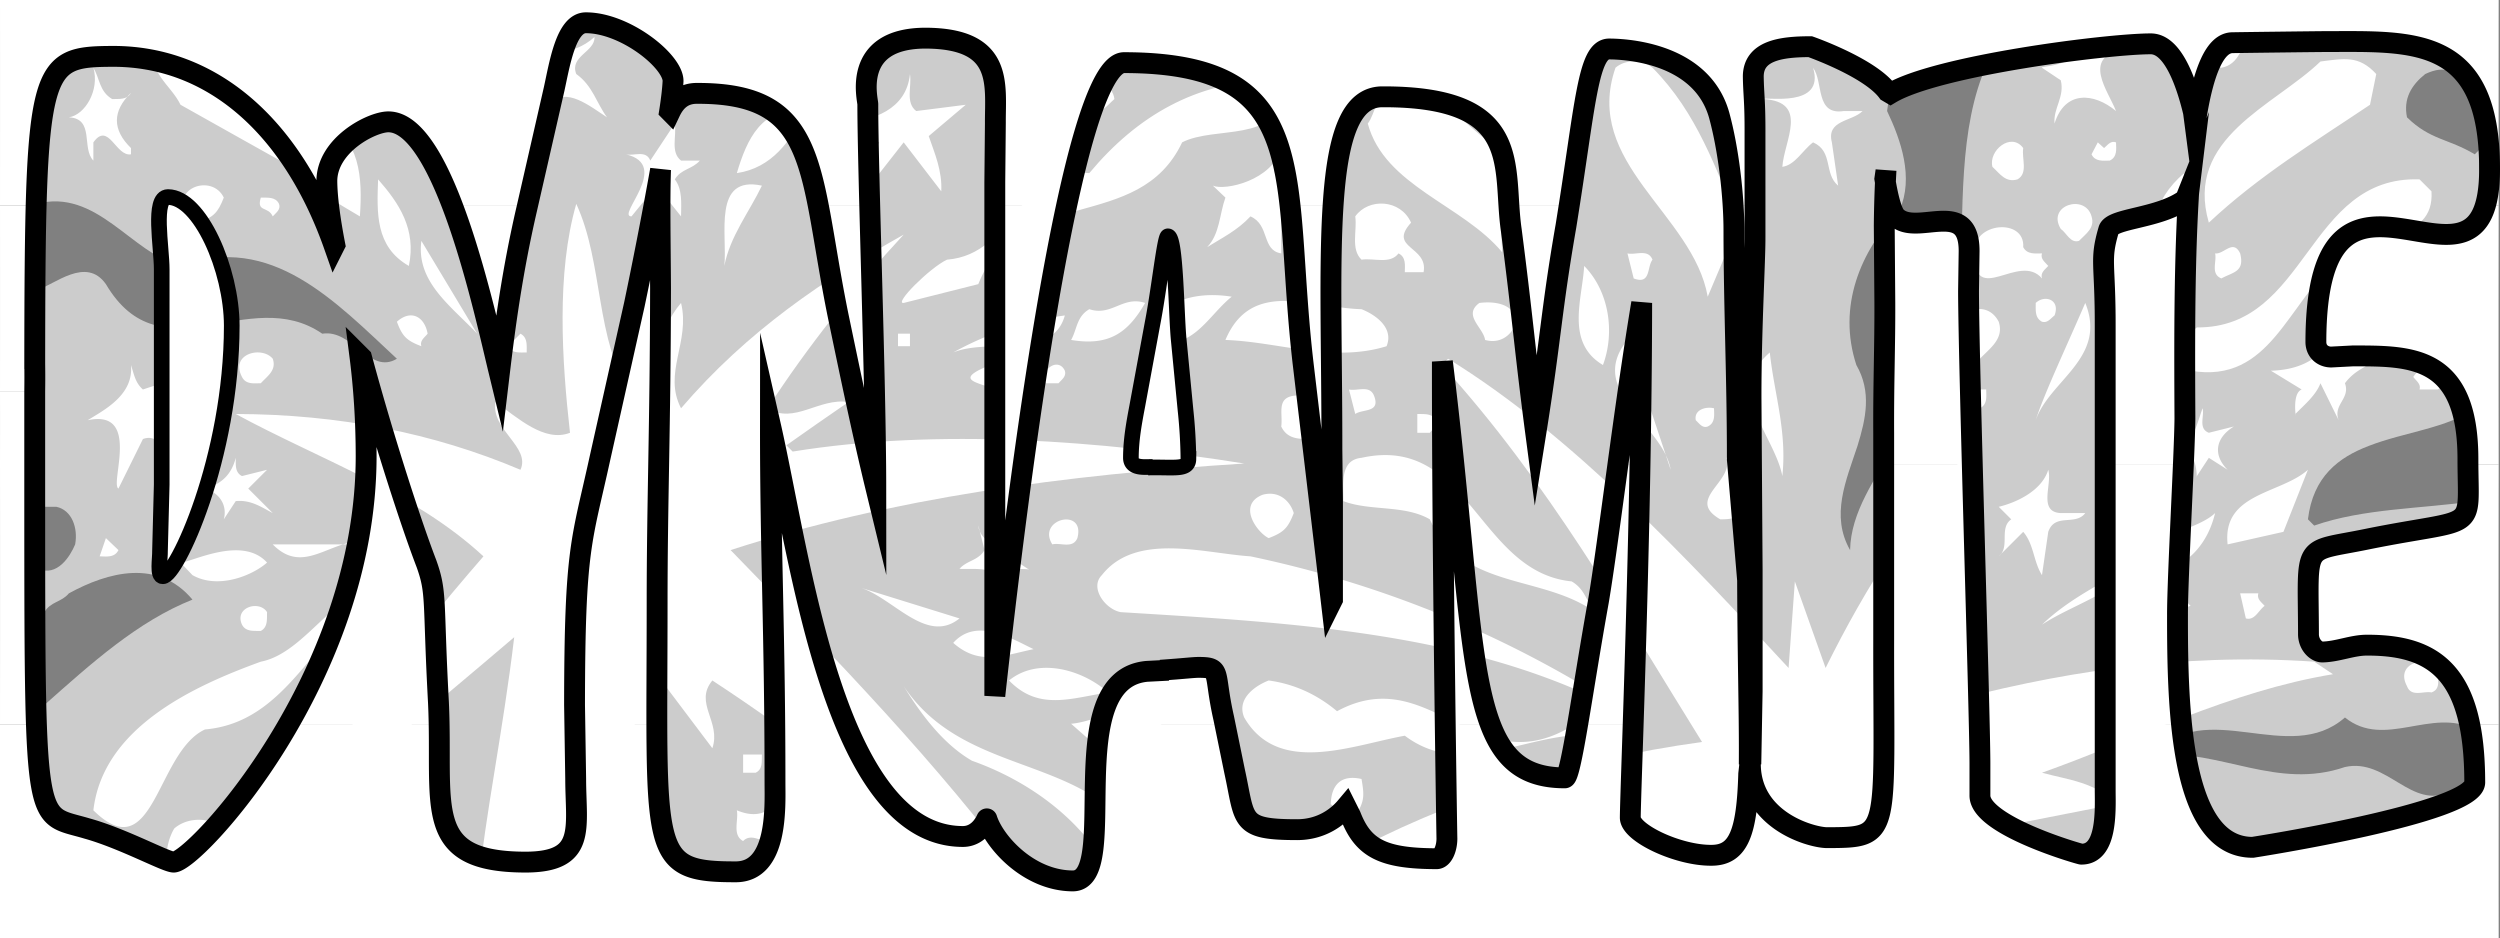
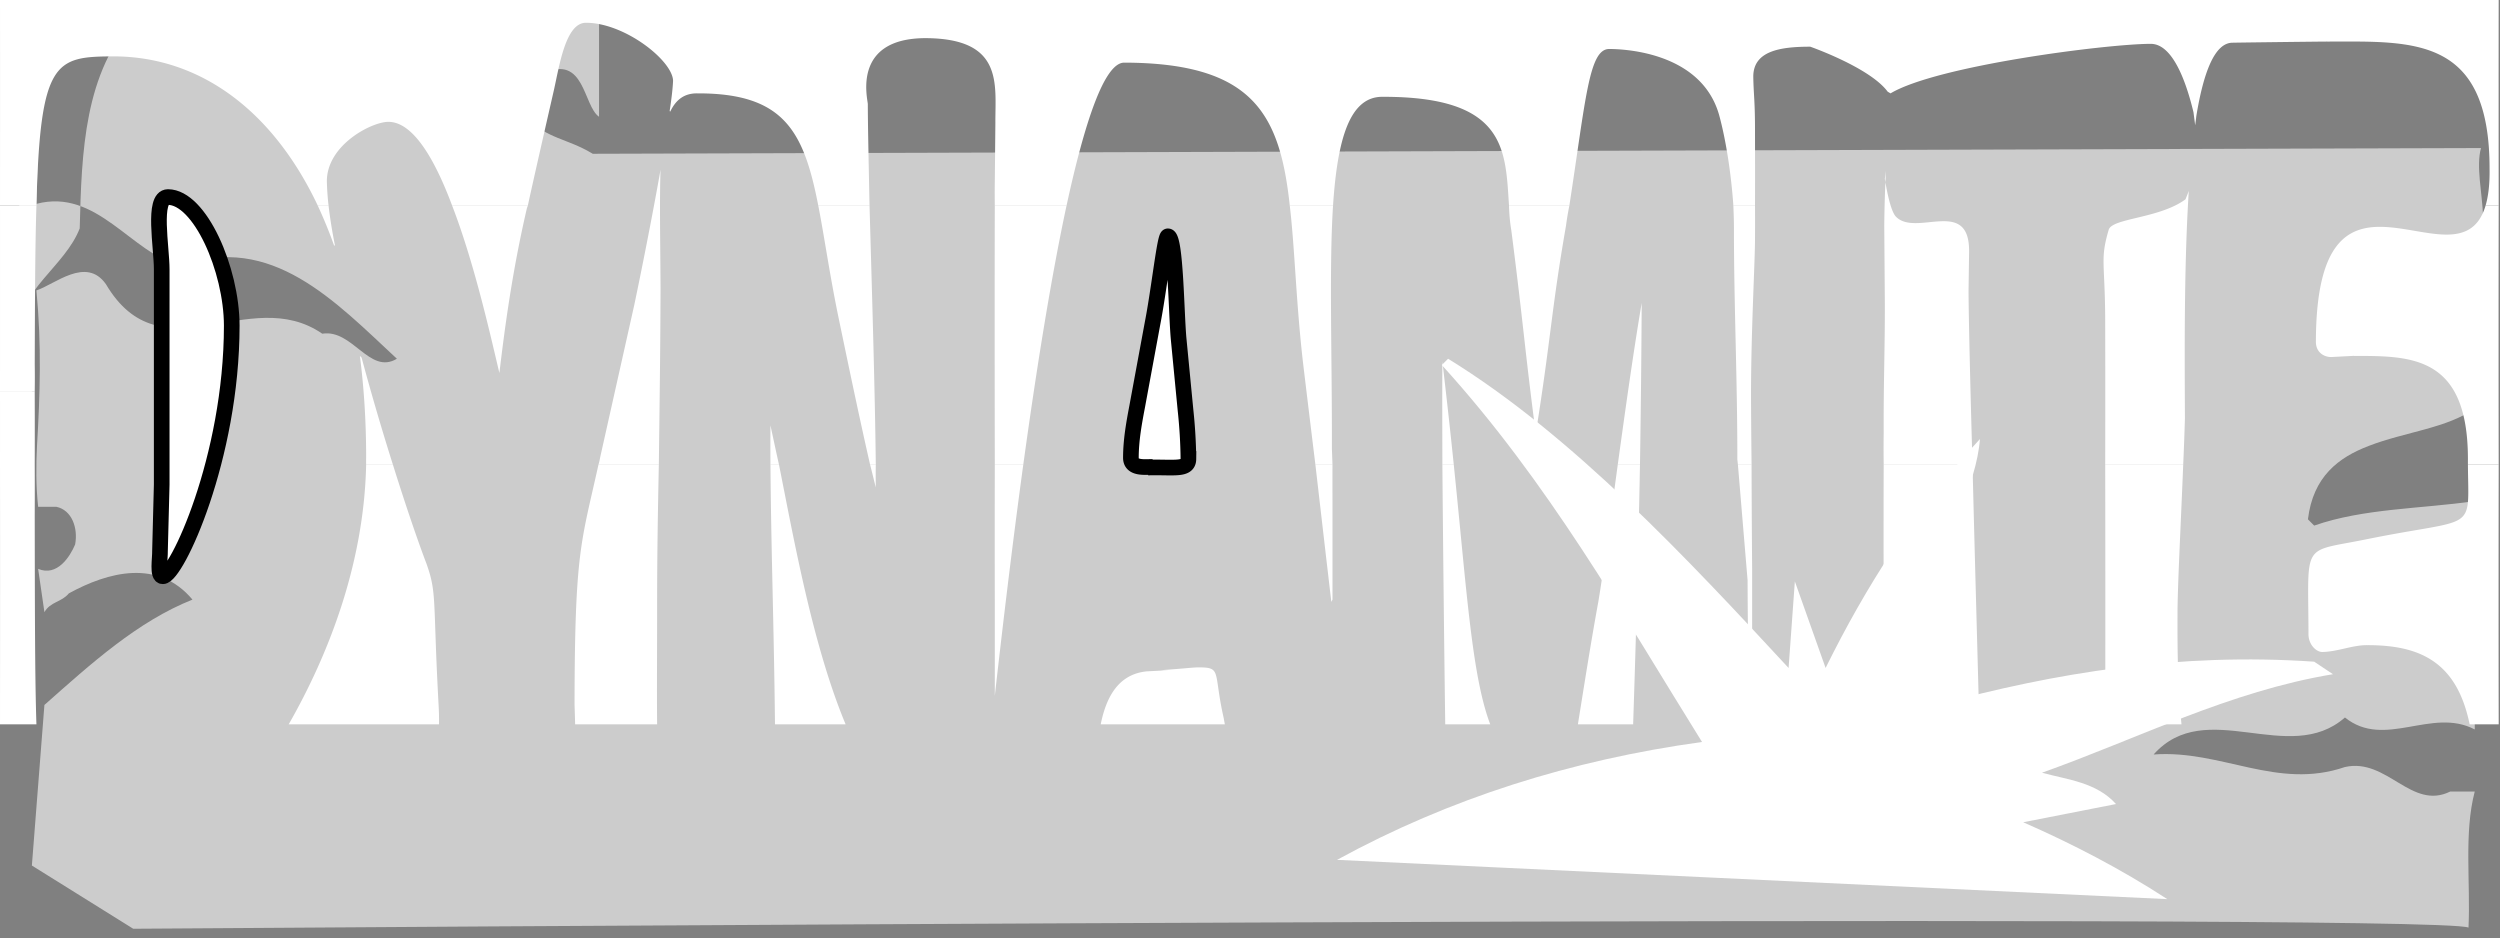
<svg xmlns="http://www.w3.org/2000/svg" width="439.031" height="164.801">
  <rect width="100%" height="100%" fill="#808080" stroke="none" />
-   <path fill="#ccc" d="M434.598 128.102c-7.57-3.973-15.825 3.52-22.797-2.102-9.863 8.664-24.418-3.828-33.602 6.5 11.899-.879 21.676 6.29 33.602 2.2 7.406-1.665 11.644 7.675 18.5 4.3h4.297c-1.922 7.285-.727 15.977-1.098 23.898-5.82-2.71-410.102.204-410.102.204L5.598 152 7.8 123.8c8.207-7.277 16.355-14.663 26-18.5-6.063-7.241-14.86-4.85-21.703-1.1-1.301 1.57-3.258 1.46-4.297 3.3l-1.102-7.602c3.336 1.418 5.617-2.164 6.5-4.296.528-2.868-.558-6.016-3.3-6.602h-3.2c-.394-3.68-.37-7.242-.199-10.7.535-9.073.82-17.636-.102-27.3 3.243-1.059 8.727-6.02 12.2-1.102 9.793 16.551 25.109-.175 38 8.704 5.359-.84 8.289 7.304 13.101 4.398-10.785-10.02-22.082-22.184-38-16.3-8.629-2.192-14.676-13.704-25.3-10.9L7.3 3.103l330.5.097c-7.055 6.145-5.055 7.746-6.403 16.301 2.434 5.133 4.715 11.648 2.2 17.398-6.934 7.176-10.953 16.954-7.598 27.204 2.71 4.695 1.676 9.43.2 14.199-2.005 6.094-4.766 12.219-1.302 18.3.137-6.765 4.454-12.492 7.7-18.3 3.355-6.024 5.582-12.14 1-19.7.234-7.574 8.382-11.812 10.902-18.402.332-13.601.824-27.289 9.7-37l81.5-.097v17.5c-2.805-1.946-2.481-11.07-9.802-7.602-2.453 1.965-3.863 4.355-3.199 7.602 4.113 4.03 7.262 3.703 11.899 6.5L435.699 26c-1.828 6.234 4.582 19.594-5.398 18.5-4.031 2.074-3.164 6.09-3.301 9.8 1.55 4.005 5.785 1.395 8.7 2.2l-1.102 15.2c-4.703 3.472-12.274 4.148-18.598 6.6-5.348 2.04-9.793 5.395-10.7 12.9l1.098 1.1c8.684-3.038 18.786-2.933 28.2-4.3v40.102" />
-   <path fill="#fff" d="M368.398 9.7c.735-1.903 2.91-.712 4.301-1-7.148 1.484-2.48 7.241-1.101 10.8-3.875-3.234-8.98-3.668-10.797 2.2-.246-2.716 1.816-4.673 1.097-7.598l-3.3-2.204c-.653-.3 6.41-.085 6.5-4.296l1.101-4.403c-.215 2.64 1.09 4.488 2.2 6.5m25.999-4.301c-.28 2.614-1.257 5.98-4.3 6.5-1.52-.52-3.149-.738-4.297-2.199.062-2.34-.59-5.164 2.097-6.5 2.418.14 5.243-.508 6.5 2.2M97.8 8.898c2.079.391 4.704-.671 6.598-2.398.137 2.598-4.425 3.36-3.199 6.5 2.903 2.074 3.555 5.113 5.399 7.602-2.825-1.836-7.493-5.637-9.797-2.204l1-9.5M52.3 16.3c1.294 4.966-2.402 8.005-1.1 13-2.821-1.519-13.032-7.277-19.5-10.902-1.68-3.543-6.134-5.824-4.4-10.796 9.891-4.153 18.255 1.93 25 8.699M417.3 13l-1.1 5.398c-9.59 6.45-19.477 12.426-28.302 20.704-4.316-14.907 11.434-20.446 19.602-28.301 4.105-.508 6.71-1.16 9.8 2.199M305.398 39.102l-5.5 13c-2.562-14.543-22.003-23.454-16.199-40.204 1.688-1.496 4.73-1.496 6.5 0 7.899 7.954 11.047 17.73 15.2 27.204M19.7 17.398c1.198-.043 2.609.172 3.3-1.097-3.297 3.226-3.297 6.484 0 9.699v1.102c-2.645.46-3.95-5.836-6.602-2.102v3.2c-2.128-2.157.262-7.372-4.3-7.598 2.824-.422 5.433-4.77 4.3-8.704 1.133 1.872 1.024 4.153 3.301 5.5M323.8 19.5h3.298c-1.848 1.871-6.41 1.547-5.399 5.5l1.102 7.602c-2.547-2.106-.809-6.016-4.403-7.602-1.836 1.367-3.14 3.977-5.398 4.3.305-4.562 4.758-11.405-3.3-11.902.238-.48 10.882 1.692 8.698-5.5 1.856 2.524.336 8.387 5.403 7.602m-162.903 0 8.7-1.102-6.5 5.5c1.07 3.122 2.375 6.055 2.203 9.704L158.699 25l-7.601 9.7c4.054-3.333.687-5.723 3.3-9.7l-6.5-3.3c5.407-.544 11.274-2.391 11.903-8.7.347 2.18-.848 5.004 1.097 6.5m34.802-2.102c-1.337 1.149-2.313 2.782-4.4 2.102-1.933-.734-.738-2.906-1.1-4.3 1.882-2.516 5.25-.235 5.5 2.198M225 16.3c-.441 8.876-11.629 5.723-17.402 8.7-7.696 16.25-28.766 7.234-35.797 24.898L158.699 53.2c-1.808.215 4.598-6.191 7.602-7.597 11.988-.985 12.203-16.301 25-15.204 8.496-10.218 18.922-15.976 31.5-16.296L225 16.3m38 9.7.8 18.3c-6.886-8.323-20.663-11.632-23.6-22.6 1.413-1.848 1.304-5.216 4.3-5.4 8.086-1.335 12.645 5.942 18.5 9.7m-121.602-6.5c-2.43 5.238-5.906 10.02-12 10.898 1.75-5.875 4.356-11.851 12-10.898M63.2 38c-2.657-1.637-5.372-2.941-7.7-5.398l1.098-12c6.66 3.921 7.093 10.437 6.601 17.398m56.399-9.8h3.3c-1.308 1.534-3.265 1.429-4.398 3.3 1.352 1.71 1.133 4.21 1.098 6.5l-4.297-5.398L110.898 38c-2.777-.008 7.106-9.023-1-10.898 1.372.351 3.543-.84 4.301 1.097l4.301-6.5c.371 2.172-.82 4.996 1.098 6.5M355.3 26c-.288 1.89.907 4.387-1 5.5-2.113.625-3.09-1.004-4.402-2.2-.75-2.823 3.27-6.19 5.403-3.3m14.199 0c.613-.5 1.156-1.367 2.098-1 .035 1.152.254 2.563-1.098 3.2-1.148.015-2.563.234-3.2-1.098L368.399 25l1.102 1m-145.603 4.398c2.184 2.813 5.223 3.575 8.7 3.204-2.496 1.566-5.754 1.132-7.598 4.398v6.5c-3.48-.535-1.96-4.988-5.402-6.5-2.313 2.488-5.032 3.793-7.598 5.398 2.242-2.367 2.133-5.734 3.2-8.699l-2.2-2.097c2.11.937 10.473-.91 12-6.602.21 1.672-1.852 2.54-1.102 4.398m158.602 13-5.402 5.5c-.141-7.105.836-13.84 6.5-18.5-.344 3.032.851 9.332-1.098 13M71.8 46.7c-5.933-3.388-5.609-9.36-5.402-15.2 3.704 4.21 6.747 8.773 5.403 15.2M427 33.602c.57 9.277-11.266 6.996-16.3 12-8.981 7.378-11.91 21.933-26 19.5-4.16 2.109-7.31 6.562-10.9 9.796.548-3.996 6.305-13.226 12-17.398 19.505.152 19.29-26.676 39.098-26L427 33.602M39.3 34.7c-1.023 2.64-1.784 3.402-4.402 4.402-.64-.567-1.183-1.438-2.199-1.102-2.785-5.113 4.598-7.504 6.602-3.3m94.499-2.098c-2.218 4.628-5.585 8.867-6.6 14.097.577-5.449-2.138-15.984 6.6-14.097M49 35.8c.355.997-.512 1.54-1.102 2.2-.824-1.855-2.886-.66-2.097-3.3 1.164.034 2.578-.184 3.199 1.1" />
-   <path fill="#fff" d="M167.7 151.5c-13.907-11.473-27.985-22.438-42.602-32-3.293 3.977 1.593 7.234 0 11.898l-9.797-13c-6.117 14.278-12.555 28.477-16.5 35.903l-14.602.199c.758-9.828 4.172-26.238 6.102-42.602C76.078 124.128 60.652 135.86 49 152c7.523-19.941 21.21-37.324 35.898-54.3-12.296-11.372-28.808-17.02-43.5-25 18.059.05 34.68 3.308 50 9.8 1.84-3.992-5.218-7.035-4.398-11.898 3.957 2.8 8.629 7.144 13.098 5.398-1.43-12.7-2.407-28.016 1.101-40.2 4.856 10.555 3.227 23.805 9.7 33.7 4.39-4.79 4.5-11.414 8.699-16.3 1.664 6.84-3.223 12.273 0 18.5 11.656-13.614 25.125-22.63 39.101-30.5-8.433 9.066-17.015 19.82-23.898 30.5 4.71 2.898 8.945-1.884 14.199-1.098-3.625 2.472-7.316 5.082-10.902 7.597l1.101 1.102c25.73-4.16 54.188-1.88 79.301 2.097-31.414 1.997-61.828 6.016-90.2 15.204 18.321 18.851 36.548 37.66 51.5 57.898l-12.1-3m80.1-112.398c-4.12 4.539 3.048 4.101 2.2 8.699h-3.3c.019-1.227.238-2.64-1.102-3.301-1.485 1.965-4.309.77-6.5 1.102-1.938-1.856-.743-5.114-1.098-7.602 2.309-3.266 7.96-3.05 9.8 1.102M367.3 38c.637 2.055-.991 3.031-2.202 4.3-1.504.47-2.157-1.374-3.2-2.1-2.539-4.165 4.305-6.227 5.403-2.2M355.3 43.398c.692 1.329 2.102 1.11 3.298 1.102-.325.984.543 1.527 1.101 2.2-.558.632-1.426 1.175-1.101 2.198-4.02-4.714-11.95 5.168-11.899-4.398-.375-5.531 8.965-6.29 8.602-1.102" />
-   <path fill="#fff" d="M83.8 58.602c-4.573-4.86-10.765-9.098-9.8-16.301l9.8 16.3M393.398 44.5c.829 3.266-1.234 3.266-3.3 4.398-1.953-.804-.758-2.976-1.098-4.398 1.535.227 3.164-2.598 4.398 0M290.2 45.602c-1.009 1.296-.25 4.445-3.302 3.296l-1.097-4.398c1.433.336 3.605-.86 4.398 1.102m15.199 18.5c-5.02-6.993-1.218-13.075 2.102-19.602.914 7.18 3.523 13.695-2.102 19.602m-23.898 0c-6.648-3.954-3.605-11.664-3.3-17.403 4.363 4.434 5.448 11.606 3.3 17.403m-65.2-12c-4.558 3.703-7.054 10.218-15.202 7.597 1.847-6.719 8.472-8.672 15.203-7.597M243.5 60.8c-9.488 2.934-18.832-.76-28.3-1.1 4.581-10.845 15.116-5.634 23.898-5.4 2.191.852 5.773 3.134 4.402 6.5m117.3-5.402c-.679.516-1.222 1.383-2.202 1.102-1.301-.695-1.086-2.105-1.098-3.3 1.64-1.52 4.355-.544 3.3 2.198M201.098 53.2c-3.04 5.32-6.407 7.6-13 6.5 1.05-1.833.945-4.11 3.203-5.4 3.933 1.29 5.887-2.405 9.797-1.1m65.202 3.3c-.679 2.238-2.745 3.977-5.5 3.2-.284-2.157-3.98-4.329-1-6.5 2.669-.329 6.145.109 6.5 3.3m91.2 17.3c1.316-4.308 5.77-13.76 8.7-20.6 3.913 9.667-6.298 13.577-8.7 20.6M351 56.5c.973 2.996-1.527 4.629-3.3 6.5-3.223.082-4.524-1.547-5.4-4.398.766-3.664 6.415-6.489 8.7-2.102M75.098 58.602c-.543.68-1.41 1.222-1.098 2.199-2.594-.977-3.355-1.739-4.3-4.301 2.468-2.215 4.855-.91 5.398 2.102M187 55.398c-2.195 7.903-13.273 3.883-19.602 6.5a55.627 55.627 0 0 1 19.602-6.5M414 63h4.3c-2.241 1.063-4.741 1.93-6.5 4.3 1 2.735-2.152 3.712-1.1 6.5l-3.2-6.5c-.781 2.083-2.738 3.712-4.402 5.4.359 1.898-.836-3.536 1.101-4.302l-5.398-3.296c6.07-.172 10.09-2.887 11.898-8.602.473 2.453-1.265 7.668 3.301 6.5M92.5 61.898c-1.215-.011-2.629.207-3.3-1.097l2.198-2.2c1.297.68 1.079 2.09 1.102 3.297m67.3-1.098h-2.1v-2.198h2.1V60.8m133.598 21.7c-1.386-8.012-14.96-13.77-7.597-22.8l7.597 22.8M47.898 63c.696 2.04-.933 3.016-2.097 4.3-1.223.02-2.637.235-3.301-1.1-2.16-4.095 3.488-5.509 5.398-3.2M313 83.602c-1.324-7.051-10.125-14.872-2.2-21.704.766 7.266 3.048 13.786 2.2 21.704M25.098 68.398l6.601-2.199-4.398 6.5c3.047 1.899 2.937 5.156 4.398 7.7-2.656.062-3.414-4.5-6.601-3.297L20.8 85.8c-1.531-.887 4.008-14.028-5.403-12 2.891-1.813 8.106-4.418 7.602-9.7.504 1.481.723 3.11 2.098 4.297M180.5 69.5l-2.2 2.2c-.01-4.923-14.241-3.622-4.402-7.598 1.457 3.543 6.02 1.914 6.602 5.398m6.5-4.398c.305 1.023-.566 1.566-1.102 2.199H183.7c-1.285-2.156 2.086-4.762 3.301-2.2m242.199.001c.003 1.238.218 2.652-1.102 3.296h-3.2c.286-.968-.586-1.515-1.097-2.199 1.164-1.812 3.879-3.226 5.398-1.097M241.3 69.5c1.184 3.031-1.968 2.273-3.3 3.2l-1.102-4.302c1.457.332 3.63-.863 4.403 1.102M348.8 68.398c.02 1.204.24 2.614-1.1 3.301-1.81.29-2.462-1.773-2.102-3.3h3.203M233.7 72.7c-.56 1.57-.774 3.198-2.2 4.402-2.379-.118-5.203.535-6.5-2.204.32-2.257-.875-4.972 2.2-5.398 2.683-.336 6.16.102 6.5 3.2m67.3-1c.027 1.16.246 2.57-1.102 3.198-.933.348-1.476-.52-2.097-1.097-.356-1.813 1.707-2.461 3.199-2.102M387.898 76l4.403-1.102c-3.399 2.086-3.614 5.13-1.102 7.602l-3.3-2.102-2.098 3.204c-.156 1.53.496-3.684-2.203-4.301h-2.2c3.704-.793 4.356-4.813 5.403-7.602.363 1.375-.832 3.547 1.097 4.301M252.2 73.8c.277 1.013-.595 1.555-1.102 2.2h-2.2v-3.3c1.188.05 2.602-.169 3.301 1.1M42.5 83.602l4.398-1.102-3.3 3.3 4.3 4.302c-2.02-1.059-3.863-2.364-6.5-2.102l-2.097 3.2c.715-2.7-1.024-4.763-3.301-5.4 2.93-.777 4.668-2.515 5.398-5.402.028 1.149-.187 2.563 1.102 3.204m233.5 18.5c2.98 1.714 2.547 4.753 5.5 6.5-9.254-8.153-24.355-4.243-30.402-17.403-4.489-2.59-10.461-1.394-15.2-3.199.067-2.977-.691-7.21 3.2-7.602 18.918-4.171 20.437 20.051 36.902 21.704m30.5-20.704c-4.059 3.625 3.762 9.926-4.402 9.801-6.172-3.566 2.406-6.5 1.101-10.8 1.196-.044 2.61-.262 3.301 1m55.398 8.703h4.301c-1.734 2.308-5.32-.082-6.5 3.296L358.598 101c-1.52-2.398-1.41-5.441-3.297-7.602L351 97.7c2.059-1.597-.004-4.965 2.2-6.5L351 89c2.602-.61 7.488-2.563 8.7-6.5.745 2.523-1.86 7.41 2.198 7.602m29.302 5.5c-.993-9.055 9.327-8.84 14.1-13.102L401 93.398l-9.8 2.204m-164-5.5c-1.009 2.632-1.77 3.394-4.4 4.398-1.933-.895-5.624-5.781-1.1-7.602 2.753-.789 4.816.95 5.5 3.204m161.8 0c-1.398 5.785-5.094 9.476-10.8 10.898-1.895-7.613 7.12-7.395 10.8-10.898M189.2 94.5c-.81 1.93-2.981.734-4.4 1.102-2.82-4.497 5.872-6.559 4.4-1.102m-12 0 2.198-2.2c-1.328 1.63-.351 4.02-2.199 5.4l3.301 2.198c1.48.442-6.34-1.296-4.402 3.301-.418-3.945-4.653-3.183-7.598-3.3 1.316-1.516 3.27-1.407 4.398-3.297l-1.097-4.301c.187 2.39 3.554 4.672 5.398 2.199M20.8 96.602c-.663 1.347-2.073 1.132-3.3 1.097l1.098-3.199 2.203 2.102m45.597-1c-7.265-2.758-12.37 6.257-18.5 0h18.5m-19.5 3.198c-2.757 2.41-8.73 4.688-13.097 2.2l-2.102-2.2c1.797.02 10.813-4.87 15.2 0M278.2 120.5l4.398 3.3c-25.559-12.816-55.754-14.445-85.797-16.3-2.762-.535-5.48-4.336-3.301-6.5 5.969-7.613 18.027-3.813 26.098-3.3 20.82 4.378 40.37 11.98 58.601 22.8m96.699-21.7c-2.832 5.231-10.87 7.298-16.3 10.9 4.996-4.798 10.863-7.298 16.3-10.9M71.8 102.102c-15.71 3.996-18.968 24.523-35.8 26-8.586 3.957-8.91 24.703-19.602 14.199 1.676-14.59 17.75-21.867 29.403-26.102 8.988-1.738 14.527-16.293 26-14.097m96.699 6.5c-5.746 4.664-11.61-3.59-17.402-5.403l17.402 5.403m216.2-2.204c-4.485 1.22-3.184 10.454-9.802 5.5-.332-2.328.211-4.171 2.2-5.5 2.246.348 4.093-.195 5.402-2.199l2.2 2.2m11.898-2.199c-.309 1.027.562 1.57 1.101 2.198-1.086.786-1.734 2.63-3.3 2.204l-1-4.403h3.199m-349.7 3.301c-.043 1.203.176 2.617-1.097 3.3-1.223-.034-2.637.184-3.301-1.1-1.398-3.06 3.055-4.364 4.398-2.2M181.5 114c-5.277 1.113-9.512 2.96-14.102-1.102 4.047-4.52 10.13-.828 14.102 1.102m246.598 3.3c-.309 1.395.886 3.567-1.098 4.302-1.383-.297-3.555.894-4.3-1.102-2.188-4.086 3.46-5.496 5.398-3.2m-233.5 4.302c-6.536 1.003-12.184 3.285-17.399-2.102 5.11-4.172 12.93-1.89 17.399 2.102m40.202 3.296c16.048-8.699 24.083 11.938 40.2 3.204l6.5 1.097c-12.297-1.597-23.918 8.18-34.8 0-9.216 1.664-22.247 7.094-28.2-3.199-1.434-3.395 2.148-5.676 4.3-6.5 4.477.61 8.497 2.453 12 5.398M194.7 152.8c-5.09-9.214-14.27-15.753-24-19.198-5.122-2.957-9.032-8.282-12-13.102 11.66 17.422 35.12 10.906 43.5 31.5l-7.5.8m21.6-12.698c.333 2.273-.21 4.12-2.202 5.398-9.633-3.777-17.778-11.16-26-18.398 4.636-.368 9.418-4.063 14.101-1.102 5.2 3.559 11.172 9.531 14.102 14.102M133.8 132.5c-.046 1.188.173 2.598-1.1 3.2h-2.2v-3.2h3.3m105.298 4.3c.562 3.184.453 3.946-1.098 6.598-2.035.606-3.012-1.023-4.3-2.199.093-3.277 1.722-5.23 5.398-4.398m-160.7 4.399c-1.128.741-1.777 2.59-3.3 2.198-1.63-1.132-1.63-4.39 0-5.5 1.304 1 4.453.243 3.3 3.301m60.802 5.403c-1.427 5.55-6.208-1.512-8.7 1.097-1.96-1.086-.766-3.586-1.102-5.398 3.051 1.27 5.551.836 7.602-2.2 2.402.536 4.684 4.337 2.2 6.5M31.7 154.2c-3.634-1.505-2.438-6.5-1.102-8.7 3.879-3.45 12.457-.844 7.601 5.5l-6.5 3.2" />
+   <path fill="#ccc" d="M434.598 128.102c-7.57-3.973-15.825 3.52-22.797-2.102-9.863 8.664-24.418-3.828-33.602 6.5 11.899-.879 21.676 6.29 33.602 2.2 7.406-1.665 11.644 7.675 18.5 4.3h4.297c-1.922 7.285-.727 15.977-1.098 23.898-5.82-2.71-410.102.204-410.102.204L5.598 152 7.8 123.8c8.207-7.277 16.355-14.663 26-18.5-6.063-7.241-14.86-4.85-21.703-1.1-1.301 1.57-3.258 1.46-4.297 3.3l-1.102-7.602c3.336 1.418 5.617-2.164 6.5-4.296.528-2.868-.558-6.016-3.3-6.602h-3.2c-.394-3.68-.37-7.242-.199-10.7.535-9.073.82-17.636-.102-27.3 3.243-1.059 8.727-6.02 12.2-1.102 9.793 16.551 25.109-.175 38 8.704 5.359-.84 8.289 7.304 13.101 4.398-10.785-10.02-22.082-22.184-38-16.3-8.629-2.192-14.676-13.704-25.3-10.9L7.3 3.103c-7.055 6.145-5.055 7.746-6.403 16.301 2.434 5.133 4.715 11.648 2.2 17.398-6.934 7.176-10.953 16.954-7.598 27.204 2.71 4.695 1.676 9.43.2 14.199-2.005 6.094-4.766 12.219-1.302 18.3.137-6.765 4.454-12.492 7.7-18.3 3.355-6.024 5.582-12.14 1-19.7.234-7.574 8.382-11.812 10.902-18.402.332-13.601.824-27.289 9.7-37l81.5-.097v17.5c-2.805-1.946-2.481-11.07-9.802-7.602-2.453 1.965-3.863 4.355-3.199 7.602 4.113 4.03 7.262 3.703 11.899 6.5L435.699 26c-1.828 6.234 4.582 19.594-5.398 18.5-4.031 2.074-3.164 6.09-3.301 9.8 1.55 4.005 5.785 1.395 8.7 2.2l-1.102 15.2c-4.703 3.472-12.274 4.148-18.598 6.6-5.348 2.04-9.793 5.395-10.7 12.9l1.098 1.1c8.684-3.038 18.786-2.933 28.2-4.3v40.102" />
  <path fill="#fff" d="M28.398 51.2v33.902l-.3 11.597c.035 1.41-.516 4.524.5 4.5 2.375.024 12.082-20.77 12.101-44-.02-9.926-5.605-22.566-11.199-22.597-2.742.03-1.094 8.824-1.102 12.699v5.398-1.5" />
  <path fill="none" stroke="#000" stroke-miterlimit="10" stroke-width="2.748" d="M28.398 51.2v33.902l-.3 11.597c.035 1.41-.516 4.524.5 4.5 2.375.024 12.082-20.77 12.101-44-.02-9.926-5.605-22.566-11.199-22.597-2.742.03-1.094 8.824-1.102 12.699v5.398zm0 0" />
  <path fill="#fff" d="M201.598 82.102c4.605-.114 7.078.527 7.101-1.5a88.2 88.2 0 0 0-.5-8.5L207 59.699c-.43-4.273-.523-18.199-1.902-18.199-.543 0-1.551 9.438-2.7 15.3L199.7 71.399c-.55 2.895-1.101 5.918-1.101 9 0 1.957 2.472 1.59 3.8 1.602l-.8.102" />
  <path fill="none" stroke="#000" stroke-miterlimit="10" stroke-width="2.748" d="M201.598 82.102c4.605-.114 7.078.527 7.101-1.5a88.2 88.2 0 0 0-.5-8.5L207 59.699c-.43-4.273-.523-18.199-1.902-18.199-.543 0-1.551 9.438-2.7 15.3L199.7 71.399c-.55 2.895-1.101 5.918-1.101 9 0 1.957 2.472 1.59 3.8 1.602zm0 0" />
  <path fill="#fff" d="M380.598 157.898c-8.133-5.3-16.739-9.746-25.297-13.5l16.297-3.199c-3.442-3.82-8.438-4.254-13-5.5 16.945-6.031 32.914-14.289 51.101-17.3l-3.3-2.2c-23.797-1.629-45.52 1.953-66.301 7.602 1.882-5.43 5.793-11.297 5.5-16.301-3.618 4.352-9.594 7.723-10.899 13 .547-1.586 1.739-12.016 4.301-17.3 2.652-8.833 8.086-17.848 8.7-26.098-11.477 12.375-20.06 25.953-27.102 40.199l-5.399-15.2-1.101 15.2C296.468 98.277 276.156 76.44 254.3 63l-1.102 1.102c18.719 20.597 31.645 43.625 45.7 66.199-22.962 3.168-44.36 9.902-64.098 20.699l145.797 6.898" />
-   <path fill="#fff" d="M438.8 127.2c-.027 26.152 0 37.6 0 37.6H0s.012-13.921 0-37.6h6.398c.625 17.808 2.594 16.405 8.903 18.3 6.304 1.754 13.816 5.875 15.199 5.898 1.969-.023 11.66-9.418 20.2-24.199h26.398c.304 15.797-1.88 24.176 15.203 24.2 10.738-.024 8.812-5.887 8.797-14.598 0 0-.063-5.754-.098-9.602h14.398c.012 23.895 1.368 25.918 13.801 25.903 7.457.015 6.906-11.438 6.899-15.602.008-3.613-.008-7.047 0-10.3H148.5c4.785 11.386 11.262 19.687 20.598 19.698 3.062-.011 4.187-3.144 4.203-3.097 1.289 4.078 7.34 10.87 15.097 10.898 5.973-.027 2.606-16.613 4.903-27.5h21.797c.52 2.465 1.703 8.2 1.703 8.2 1.926 8.742.738 10.296 11 10.3 4.234-.004 7.074-2.183 8.597-4l.801 1.602c2.215 5.68 5.64 7.48 15.102 7.5 1.05-.02 1.785-1.762 1.797-3.5-.012-.149-.141-8.293-.297-20.102h7.898c2.469 6.461 6.278 9.383 13.102 9.403.527-.02 1.289-3.762 2.297-9.403h9.703c-.266 8.711-.473 14.727-.5 16.403.027 2.687 8.363 6.628 14.199 6.597 4.89.031 6.293-4.09 6.598-14.3l.402-3.598c-1.387 11.472 10.43 14.77 13.3 14.8 9.555-.03 10.106-.03 10-19.902h16.798c.02 3.024.058 5.352.101 6.7v5.8c-.043 5.309 17.727 10.348 17.801 10.301 4.508.047 4.23-7.371 4.2-11v-6.398s.03-2.055 0-5.403h13.398c1.187 11.586 4.312 21.614 12.5 21.602 0 0 38.988-6.035 39-11.403-.012-4.011-.313-7.375-.899-10.199h5.102" />
  <path fill="#fff" d="M0 127.2c.012-16.618.012-34.118 0-45.598h6.098c.027 4.695 0 8.898 0 8.898.027 17.234.035 28.836.3 36.7H0m50.7 0c7.007-12.259 13.23-28.208 13.6-45.598H69c2.305 7.359 4.46 13.64 5.898 17.398 1.852 5.203 1.118 6.21 2.102 24.398a49.19 49.19 0 0 1 .098 3.801H50.699M101 127.2c-.047-1.942-.102-3.4-.102-3.4.032-27.085 1.153-28.425 4.2-42.198h10.601c-.168 8.187-.297 15.605-.3 24.199.003 8.566-.06 15.617 0 21.398H101m35.098.001c-.188-17.454-.672-30.013-.797-45.598h1.5c2.71 13.597 5.969 31.843 11.699 45.597h-12.402m57.202.001c1.009-5.02 3.24-8.825 8.098-9.302l3.801-.199h-1.398c4.394-.308 5.586-.488 6.699-.5 4.105.012 2.55.742 4.398 8.903 0 0 .07.418.2 1.097H193.3m60.5.001c-.171-12.747-.37-29.75-.5-45.598h2c2.302 22.34 3.177 37.054 6.4 45.597h-7.9m23.298.001c.949-5.845 2.156-13.712 3.601-21.598.89-5.387 2.074-14.196 3.399-24H288c-.316 17.496-.816 33.953-1.2 45.597h-9.702m53.702.001c0-4.067-.046-8.958 0-14.802 0 0-.046-20.617 0-30.796h15.598c.403 16.562.938 35.195 1.2 45.597H330.8m38.9.001c.03-9.403.03-29.395 0-45.598h13.698c-.355 9.117-1.027 22.011-1 26.398-.027 5.965.043 12.816.7 19.2h-13.399m64.001 0c-2.235-10.876-8.61-13.93-18-13.9-2.552-.03-5.208 1.16-7.9 1.2-1.155-.04-2.437-1.414-2.402-3.2-.035-16.44-1.316-14.241 10.2-16.6 19.453-3.946 17.898-.93 17.8-13.098h5.403a12363.17 12363.17 0 0 0 0 45.597h-5.102M153.8 81.602c-.023 1.418-.015 2.75 0 4-.335-1.32-.648-2.649-1-4h1m25.9 0c-2.028 14.82-3.731 29.328-5 40.597v-16.3s-.032-10.852 0-24.297h5m54.3 0c-.012 2.652 0 6.199 0 6.199v17.5l-.2.398-.902-7.699s-.941-8.121-1.898-16.398h3m73.598 0c.015 8.507.101 18.5.101 18.5v21.296l-.199 11h-.3c.023-7.437-.262-17.433-.302-30.5 0 0-1.359-16.214-1.699-20.296h2.399M0 81.602C.012 73.805 0 68.8 0 68.8h6.098s.027 6.847 0 12.8H0" />
  <path fill="#fff" d="M64.3 81.602c-.015-.48-.007-.985 0-1.5-.007-6.211-.394-12.082-1.1-17.602l.3.3A456.949 456.949 0 0 0 69 81.603h-4.7m40.798-.001c.125-.41.222-.852.3-1.301l6-26.801c1.141-5.422 3.09-15.148 4.602-23.7-.191 5.36-.047 12.329 0 20.802-.047 12.734-.195 22.304-.3 31h-10.602m30.202 0a508.82 508.82 0 0 1 0-6.903c.462 2.121.95 4.446 1.5 6.903h-1.5" />
  <path fill="#fff" d="M0 36.102C.012 14.586 0 0 0 0h438.8s-.027 9.895 0 36.102h-2.3c.48-1.653.738-3.72.7-6.403.038-23.418-13.427-22.41-28.4-22.398-.687-.012-15.62.172-16.702.199-3.153-.027-5.13 5.152-6.399 12.898-.05.516-.129 1.04-.199 1.602l-.3-2.3c-1.391-5.786-3.778-12-7.5-12-7.563 0-37.493 3.796-45.7 8.698l-.5-.296c-3.125-4.239-13.602-7.903-13.602-7.903-5.277.004-9.953.739-10 5.2.047 3.324.325 4.242.301 10.101 0 0 .024 7.2 0 12.602h-3.8c-.372-5.309-1.235-11.278-2.5-15.903-3.25-11.492-17.766-11.582-19.301-11.597-3.559.015-4.09 8.625-7 27.5H265c-.648-9.786-.418-19.149-22.2-19.102-5.738-.047-7.921 7.27-8.702 19.102H226.5c-1.734-16.02-6.367-25.059-29.102-25.102-3.433.043-6.882 10.277-10.097 25.102h-12.602c-.031-2.598 0-4.102 0-4.102l.102-10.398c-.04-6.801 1.515-14.864-12.301-14.903-13.02.04-10.09 10.758-10.102 11.602.012 3.972.153 10.328.301 17.8h-9c-2.539-12.996-5.965-19.746-21.199-19.703-2.254-.043-3.77 1.043-4.8 3.204l-.102-.102c.363-2.316.554-4.195.601-5.3-.047-3.52-8.476-10.208-15.3-10.2-3.524-.008-4.626 7.32-5.598 11.7 0 0-3.852 16.831-4.602 20.402H79.4c-3.079-8.215-6.868-14.707-11.2-14.704-2.902-.004-10.777 4.028-10.8 10.403a46.36 46.36 0 0 0 .3 4.3h-1.898C47.84 19.278 35.03 9.946 20 9.899c-10.297.047-12.957.594-13.602 26.204H0" />
  <path fill="#fff" d="M6.398 36.102c-.234 7.285-.265 16.68-.3 28.699v-1.102c.027 1.856.027 3.121 0 5.102H0s.012-15.528 0-32.7h6.398m51.302.001c.226 2 .593 4.328 1.1 6.898l-.1.2a83.124 83.124 0 0 0-2.9-7.098h1.9m35 0c-.145.359-.2.597-.2.597-2.563 11.078-3.844 20.785-4.8 28.801-1.4-5.813-4.282-19.004-8.302-29.398H92.7m60 0c.405 14.296.964 32.625 1.1 45.5h-1c-1.96-8.606-3.788-17.403-5.6-26.102-1.548-7.559-2.45-14.043-3.5-19.398h9m34.6 0c-2.78 12.921-5.382 29.394-7.6 45.5h-5c-.032-16.57-.032-37.024 0-45.5h12.6m46.798 0c-.703 11.035-.164 26.074-.2 42.699 0 0 .047 1.246.102 2.8h-3c-1.055-8.57-2.102-17.3-2.102-17.3-1.296-10.942-1.484-20.426-2.398-28.2h7.598m41.5.001a55.692 55.692 0 0 0-.598 3.597c-2.594 14.903-2.594 19.48-5.3 36.403-1.872-14.172-2.24-19.762-4.302-35.704-.246-1.433-.355-2.894-.398-4.296h10.598m32.602 0c.023 3.113 0 5.597 0 5.597.023 4.063-.712 16.336-.7 28.2 0 0 .023 5.43.098 11.703h-2.399l-.101-.903c.008-13.945-.586-26.887-.598-40.097.012-1.426-.04-2.957-.102-4.5h3.801m130.601 0a12766.29 12766.29 0 0 0 0 45.5h-5.402c-.004-.32-.004-.668 0-1-.004-18.356-10.171-18.079-20.199-18.102l-3.8.2c-1.286.007-2.66-.817-2.7-2.598.04-37.454 25.16-8.329 29.801-24h2.3m-185.5 45.5c-.015-6.332-.038-12.497 0-18.102.77 6.52 1.43 12.559 2 18.102h-2m30.798 0c1.277-9.258 2.683-19.414 4.203-28.403-.047 9.395-.153 19.055-.301 28.403h-3.902m46.702 0c-.046-3.313 0-5.5 0-5.5-.046-8.723.231-15.32.2-22.903l-.102-13.597c.04-3.586.145-6.817.301-9.602L331 31.398c.523 3.235 1.21 5.965 2 6.704 3.57 3.492 12.824-3.47 12.8 6l-.1 7c.03 5.226.316 17.195.698 30.5h-15.597m38.899 0c.03-13.375 0-24.204 0-24.204.03-11.41-.977-11.593.6-17 .509-2.117 8.891-1.984 13.5-5.398l.598-1.5c-.05.406-.078.852-.097 1.3-.762 12.895-.649 27.805-.602 38.7a493.456 493.456 0 0 1-.3 8.102h-13.7" />
-   <path fill="none" stroke="#000" stroke-miterlimit="10" stroke-width="3.664" d="m205.2 117.7-3.802.198c-15.464 1.418-4.289 36.774-13 36.801-7.757-.027-13.808-6.82-15.097-10.898-.016-.047-1.14 3.086-4.203 3.097-22.641-.011-28.504-48.925-33.797-72.199-.02 22.082.804 36.828.797 62.801.008 4.164.558 15.617-6.899 15.602-15.445.015-13.797-3.098-13.8-47.301.003-17.723.554-30.543.601-55.2-.047-8.472-.191-15.44 0-20.8-1.512 8.55-3.46 18.277-4.602 23.699l-6 26.8c-3.277 15.016-4.468 15.567-4.5 43.5l.2 13c.015 8.712 1.941 14.575-8.797 14.598-18.39-.023-14.453-9.734-15.301-28-.984-18.187-.25-19.195-2.102-24.398-2.597-6.734-7.476-21.676-11.398-36.2l-.3-.3c.706 5.52 1.093 11.39 1.1 17.602-.007 39.03-30.144 71.273-33.8 71.296-1.383-.023-8.895-4.144-15.2-5.898-9.085-2.734-9.175 1.387-9.202-55V68.8c.027-1.98.027-3.245 0-5.1v1.1C6.152 10.853 6.734 9.946 20 9.899 37.027 9.945 51.219 21.93 58.7 43.2l.1-.199c-.874-4.527-1.378-8.383-1.402-11.2.024-6.374 7.899-10.405 10.801-10.402 9.832-.003 16.977 33.707 19.5 44.102.957-8.016 2.238-17.723 4.801-28.8l4.8-21c.973-4.38 2.075-11.708 5.598-11.7 6.825-.008 15.254 6.68 15.301 10.2-.047 1.105-.238 2.984-.601 5.3l.101.102c1.031-2.16 2.547-3.247 4.801-3.204 21.574-.043 19.469 13.516 24.7 39.102 2.097 10.047 4.202 20.215 6.6 30.102-.015-18.864-1.39-54.774-1.402-67.301.012-.844-2.918-11.563 10.102-11.602 13.816.04 12.262 8.102 12.3 14.903L174.7 32v90.2c4.116-37.462 13.507-111.157 22.698-111.2 33.88.043 27.559 20.105 31.5 53.3l4 33.7.903 7.7.199-.4V87.8l-.102-9c.036-34.277-2.253-61.847 8.903-61.8 25.027-.047 20.996 12.316 22.597 23.398 2.063 15.942 2.43 21.532 4.301 35.704 2.707-16.922 2.707-21.5 5.301-36.403 3.453-21.375 3.816-31.082 7.598-31.097 1.535.015 16.05.105 19.3 11.597 1.66 6.043 2.614 14.332 2.602 20.403.012 13.21.605 26.152.598 40.097l1.8 21.2c.04 13.066.325 23.062.301 30.5h.301l.2-11v-21.297l-.2-30.204c-.012-11.863.723-24.136.7-28.199V23.5c.023-5.86-.255-6.777-.302-10.102.047-4.46 4.723-5.195 10-5.199 0 0 10.477 3.664 13.602 7.903l.5.296c8.207-4.902 38.137-8.699 45.7-8.699 3.722 0 6.109 6.215 7.5 12l.3 2.301c.07-.563.148-1.086.2-1.602 1.269-7.746 3.245-12.925 6.398-12.898 1.082-.027 16.015-.21 16.703-.2 14.972-.01 28.437-1.019 28.398 22.4.04 28.702-30.46-10.872-30.5 30.402.04 1.78 1.414 2.605 2.7 2.597l3.8-.199c10.028.023 20.196-.254 20.2 18.102-.005 13.34 2.195 10.043-17.801 14.097-11.516 2.36-10.235.16-10.2 16.602-.035 1.785 1.247 3.16 2.403 3.199 2.691-.04 5.347-1.23 7.898-1.2 11.832-.03 18.887 4.825 18.899 24.098-.012 5.368-39 11.403-39 11.403-12.676.011-13.227-24.082-13.2-40.801-.027-6.09 1.254-28.438 1.301-34.5-.047-10.895-.16-25.805.602-38.7.02-.448.047-.894.097-1.3l-.597 1.5c-4.61 3.414-12.992 3.281-13.5 5.398-1.578 5.407-.57 5.59-.602 17V139c.031 3.629.309 11.047-4.199 11-.074.047-17.844-4.992-17.8-10.3v-5.802c-.044-9.867-1.97-69.222-2-82.796l.1-7c.024-9.47-9.23-2.508-12.8-6-.789-.739-1.477-3.47-2-6.704l.2-1.398a215.498 215.498 0 0 0-.302 9.602L331 53.199c.031 7.582-.246 14.18-.2 22.903v36.296c-.046 34.672 1.512 34.672-10 34.704-2.87-.032-14.687-3.329-13.3-14.801l-.402 3.597c-.305 10.211-1.707 14.332-6.598 14.301-5.836.031-14.172-3.91-14.2-6.597.028-5.188 1.954-50.438 2-90.403-3.07 18.438-5.82 41.887-7.6 52.403-2.798 15.5-4.813 30.98-5.9 31-18.058-.02-15.034-20.54-21.5-73.102-.038 32.594.786 83.434.798 83.8-.012 1.74-.746 3.481-1.797 3.5-9.461-.019-12.887-1.82-15.102-7.5l-.8-1.6c-1.524 1.816-4.364 3.995-8.598 4-10.262-.005-9.074-1.56-11-10.302l-1.903-9.296c-1.847-8.16-.293-8.891-4.398-8.903-1.113.012-2.305.192-6.7.5zm0 0" />
</svg>